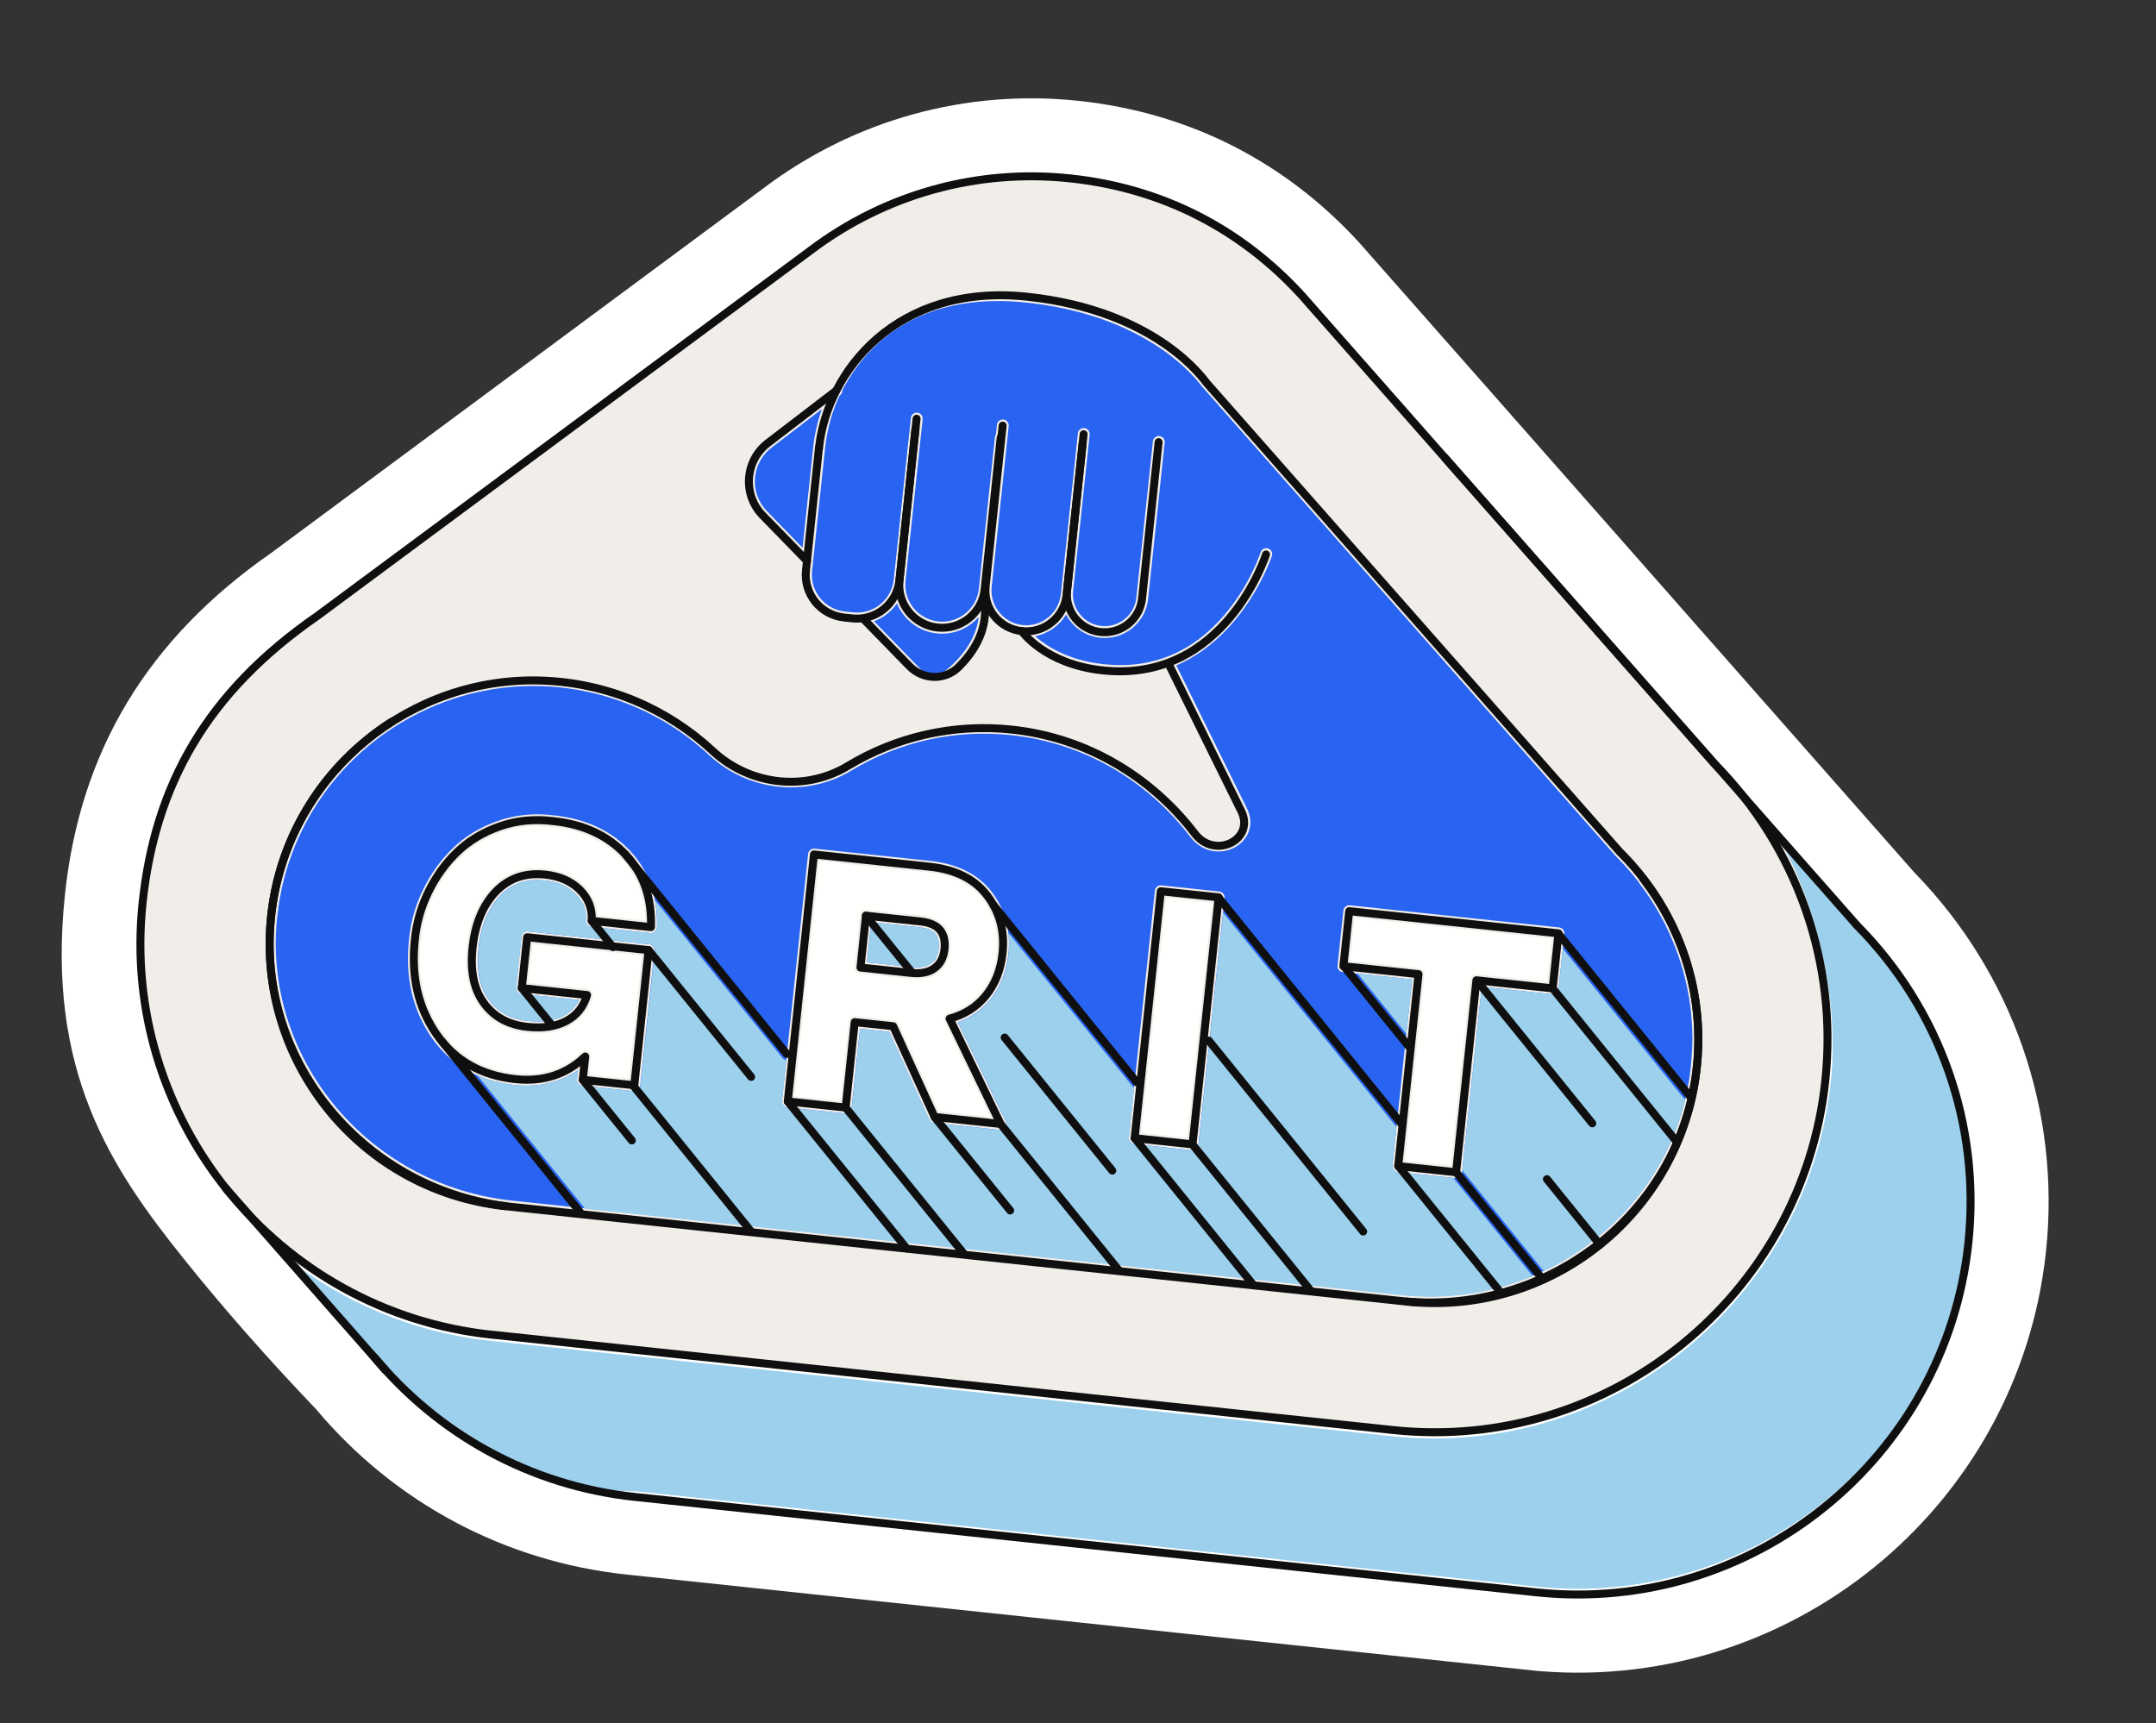
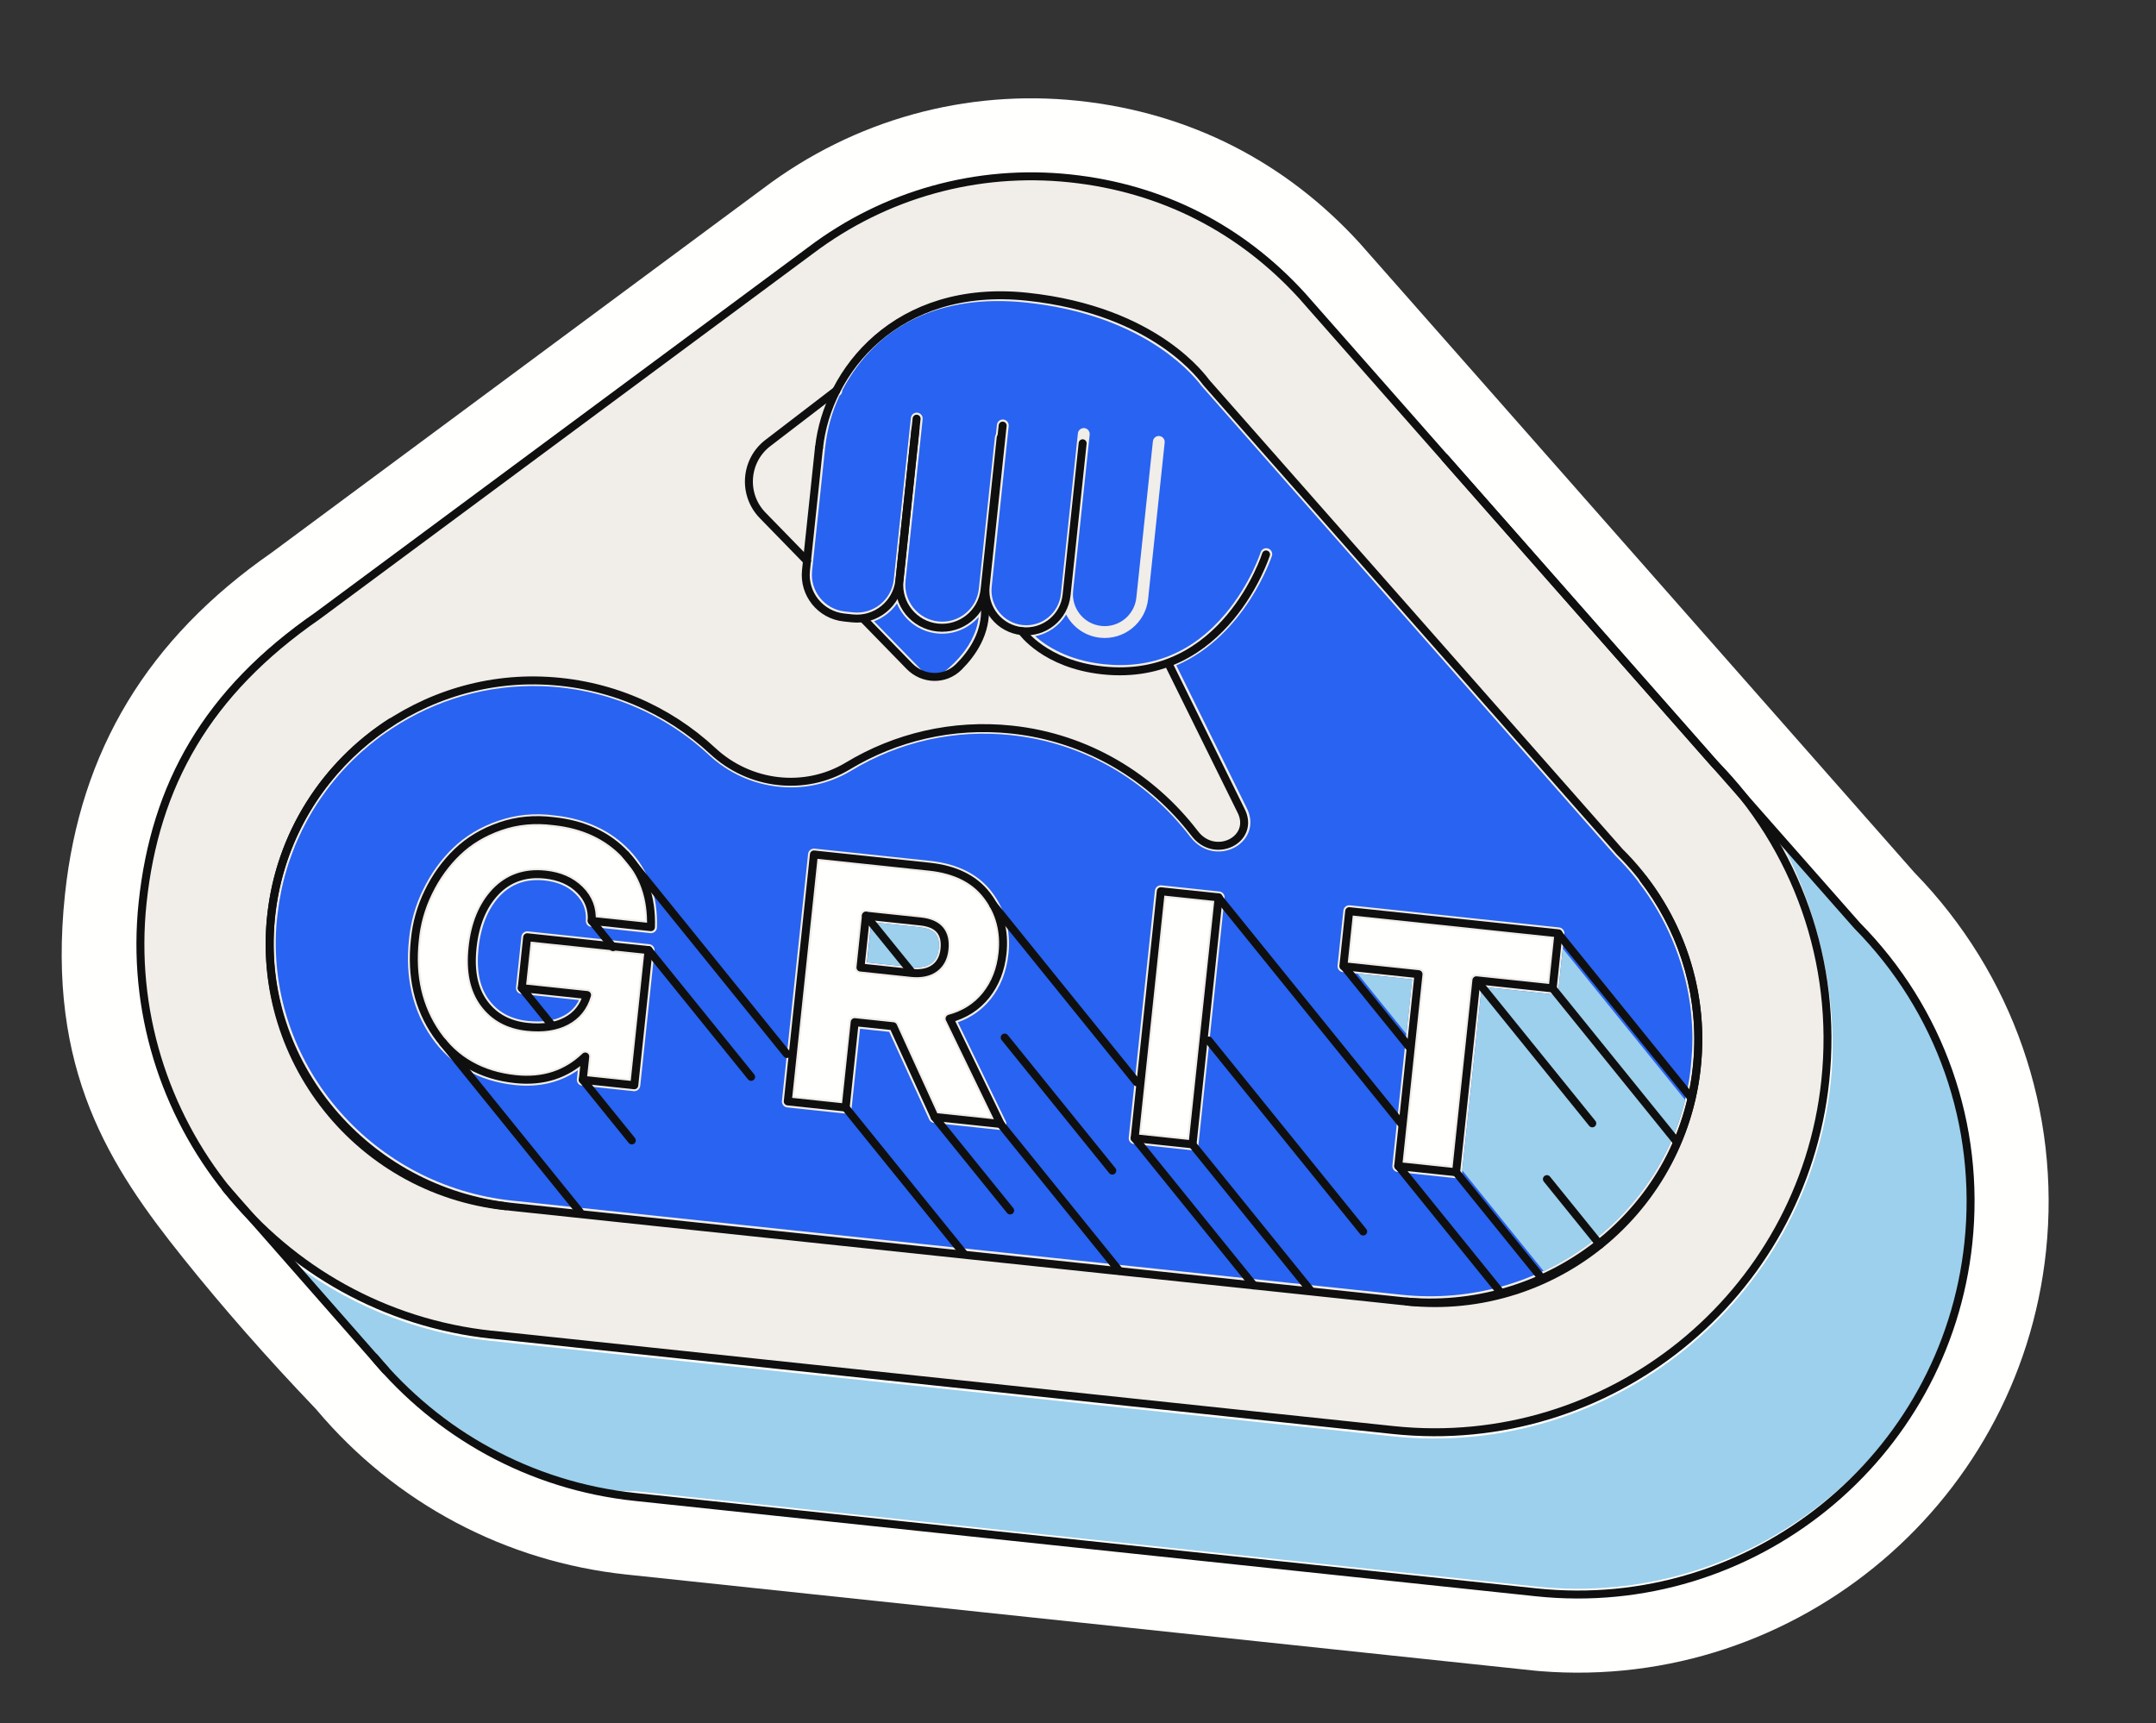
<svg xmlns="http://www.w3.org/2000/svg" width="523" height="418" viewBox="0 0 523 418" fill="none">
  <rect x="0" y="0" width="523" height="418" fill="#333333" stroke="none" />
  <g clip-path="url(#clip0_738_3233)">
    <path d="M152.049 381.975C122.638 378.862 95.927 364.693 76.831 342.046C76.724 341.933 76.619 341.803 76.512 341.689L76.176 341.331C64.694 329.318 54.056 317.207 44.473 305.242C26.765 283.133 11.234 259.741 15.758 216.995C19.454 182.069 35.843 154.947 65.889 134.066C65.963 134.006 185.23 45.641 185.23 45.641C207.201 29.075 234.284 21.569 261.559 24.455C288.835 27.342 311.986 39.468 329.772 58.915C330.424 59.665 364.509 98.301 364.751 98.581L464.155 211.399C464.262 211.512 464.352 211.624 464.459 211.737C488.293 236.212 499.902 269.68 496.317 303.547C489.688 366.186 433.325 411.761 370.686 405.131L152.047 381.991L152.049 381.975Z" fill="#FFFFFE" />
    <path d="M426.032 196.77L341.276 100.603L309.523 65.478C296.278 51.001 275.543 44.963 256.037 42.899C236.53 40.834 215.489 46.361 199.169 58.696L92.909 137.436C51.254 165.336 37.406 192.233 34.574 218.987C31.179 251.071 40.396 270.343 54.724 288.235C69.053 306.126 97.405 318.921 98.102 319.08C119.316 323.808 143.464 326.364 165.845 328.732L337.972 346.949C385.124 351.94 436.679 316.926 441.669 269.775C444.392 244.047 444.214 215.206 426.015 196.769L426.032 196.77Z" fill="#F1EDE9" />
    <path d="M410.449 255.163C410.507 254.132 410.532 253.097 410.538 252.077C410.541 252.044 410.543 252.027 410.547 251.993C410.539 250.938 410.515 249.882 410.455 248.838C410.436 248.377 410.398 247.931 410.362 247.468C410.332 246.954 410.282 246.456 410.235 245.941C410.17 245.271 410.088 244.599 410.006 243.927C409.985 243.806 409.964 243.685 409.959 243.565C408.466 232.933 404.189 222.737 397.507 214.054C397.462 213.999 397.452 213.93 397.409 213.857C395.733 211.69 393.911 209.627 391.925 207.665L291.613 93.799C291.613 93.799 291.508 93.669 291.372 93.502C288.308 89.522 276.173 76.283 249.016 73.409C228.366 71.224 212.758 78.601 204.321 94.695C204.342 95.139 204.157 95.596 203.787 95.88L203.677 95.954C201.882 99.742 200.649 103.999 200.147 108.741C200.147 108.741 200.146 108.758 200.144 108.775L196.997 138.505C196.479 143.398 200.041 147.822 204.951 148.342L206.969 148.556C211.863 149.074 216.287 145.512 216.806 140.602L220.7 103.809C220.7 103.809 220.704 103.775 220.706 103.758L220.957 101.387C221.04 100.597 221.747 100.025 222.537 100.109C223.328 100.193 223.899 100.899 223.815 101.69L219.663 140.921C219.144 145.831 222.707 150.238 227.617 150.758C232.528 151.278 236.935 147.714 237.454 142.804L241.352 105.977C241.377 105.742 241.465 105.547 241.588 105.356L241.832 103.052C241.915 102.262 242.622 101.691 243.412 101.774C244.203 101.858 244.774 102.564 244.69 103.355L240.563 142.351C240.074 146.975 243.442 151.14 248.066 151.63C252.69 152.119 256.856 148.751 257.345 144.127L261.472 105.131C261.556 104.341 262.263 103.769 263.053 103.853C263.843 103.937 264.415 104.643 264.331 105.434L260.316 143.37C259.868 147.608 262.952 151.403 267.173 151.85C271.393 152.296 275.205 149.214 275.652 144.993L279.667 107.057C279.751 106.266 280.457 105.695 281.248 105.779C282.038 105.862 282.609 106.569 282.526 107.359L278.511 145.296C277.897 151.097 272.671 155.322 266.87 154.708C263.221 154.322 260.207 152.116 258.622 149.091C256.976 151.791 254.254 153.73 251.113 154.333C253.723 156.667 259.011 160.202 267.755 161.127C279.492 162.37 289.435 158.236 297.319 148.817C303.293 141.695 305.783 134.069 305.792 133.985C306.042 133.229 306.834 132.819 307.608 133.054C308.364 133.304 308.788 134.115 308.54 134.853C308.463 135.1 302.144 154.156 285.357 161.426L302.356 195.856C304.508 199.944 302.751 203.533 300.033 205.269C296.841 207.311 291.956 207.202 288.758 203.038C277.956 188.938 262.527 180.163 245.307 178.34C231.636 176.894 218.21 179.877 206.475 186.967C195.611 193.537 181.426 191.968 171.985 183.163C160.981 172.902 146.579 166.956 131.43 166.458C118.18 166.008 105.619 169.814 95.147 176.698C94.598 177.065 94.066 177.433 93.517 177.8C93.13 178.083 92.728 178.346 92.341 178.628C91.917 178.94 91.527 179.256 91.119 179.57C90.044 180.409 89.003 181.251 87.988 182.164C87.932 182.209 87.895 182.239 87.839 182.284C87.202 182.845 86.596 183.428 85.99 184.01C85.914 184.087 85.838 184.163 85.745 184.239C82.503 187.398 79.597 190.917 77.085 194.732C77.085 194.732 77.064 194.764 77.046 194.779C75.2 197.593 73.591 200.586 72.207 203.704C72.008 204.142 71.827 204.565 71.644 205.005C71.441 205.476 71.255 205.95 71.084 206.442C70.854 207.013 70.638 207.602 70.44 208.193C70.296 208.586 70.169 208.981 70.026 209.374C69.753 210.178 69.515 210.986 69.291 211.812C69.235 212.028 69.163 212.224 69.108 212.422C68.826 213.481 68.559 214.558 68.323 215.655C68.285 215.855 68.247 216.055 68.209 216.255C68.034 217.104 67.876 217.954 67.733 218.823C67.65 219.291 67.6 219.761 67.535 220.214C67.445 220.901 67.357 221.572 67.267 222.26C67.218 222.731 67.168 223.202 67.12 223.656C67.052 224.295 67.018 224.937 66.984 225.58C66.95 225.899 66.952 226.205 66.935 226.527C65.7 259.078 90.677 287.704 124.224 291.254L340.038 314.095C373.62 317.649 404.04 294.835 409.615 262.726C409.662 262.442 409.709 262.158 409.756 261.874C409.859 261.222 409.947 260.551 410.035 259.88C410.081 259.443 410.127 259.006 410.174 258.569C410.25 257.845 410.31 257.121 410.353 256.394C410.399 255.957 410.41 255.533 410.439 255.094L410.449 255.163ZM155.294 263.425C155.211 264.215 154.504 264.787 153.714 264.703L141.22 263.381C140.429 263.297 139.858 262.59 139.942 261.8L140.171 259.631C135.841 262.625 130.714 263.833 124.879 263.216C116.152 262.292 109.37 258.412 104.705 251.711C100.086 245.067 98.245 237.084 99.207 227.987C99.583 223.793 100.731 219.697 102.619 215.833C104.491 211.967 106.943 208.554 109.916 205.688C112.908 202.808 116.595 200.58 120.883 199.112C125.172 197.628 129.76 197.178 134.521 197.818C142.055 198.615 148.213 201.478 152.784 206.331C157.403 211.207 159.611 217.495 159.363 224.984C159.354 225.391 159.178 225.764 158.862 226.019C158.563 226.277 158.158 226.404 157.771 226.363L143.394 224.841C142.62 224.76 142.062 224.088 142.111 223.311C142.275 220.795 141.476 218.704 139.644 216.895C137.752 215.011 135.281 213.933 132.12 213.599C127.697 213.131 124.15 214.354 121.265 217.347C118.393 220.393 116.648 224.663 116.08 230.028C115.513 235.392 116.371 239.496 118.584 242.519C120.798 245.542 123.901 247.23 128.088 247.674C131.552 248.04 134.454 247.616 136.724 246.411C138.4 245.517 139.637 244.271 140.443 242.604L126.452 241.124C125.662 241.04 125.09 240.333 125.174 239.543L126.478 227.217C126.562 226.427 127.269 225.855 128.059 225.939L157.504 229.055C158.294 229.139 158.865 229.846 158.782 230.636L155.311 263.427L155.294 263.425ZM243.891 273.499C243.591 273.926 243.09 274.162 242.569 274.107L226.56 272.413C226.055 272.359 225.613 272.041 225.407 271.577L215.703 250.315L208.624 249.565L206.583 268.853C206.499 269.643 205.792 270.215 205.002 270.131L190.961 268.645C190.17 268.562 189.599 267.855 189.683 267.065L196.024 207.15C196.107 206.359 196.814 205.788 197.604 205.872L225.586 208.833C232.295 209.543 237.364 212.103 240.63 216.428C243.881 220.734 245.218 225.773 244.62 231.423C244.17 235.677 242.727 239.35 240.336 242.345C238.258 244.948 235.592 246.842 232.358 247.996L243.994 272.047C244.217 272.513 244.175 273.07 243.874 273.497L243.891 273.499ZM290.712 277.757C290.628 278.547 289.922 279.119 289.132 279.035L275.09 277.549C274.3 277.465 273.729 276.759 273.812 275.968L280.153 216.054C280.237 215.263 280.944 214.692 281.734 214.776L295.775 216.262C296.566 216.345 297.137 217.052 297.053 217.842L290.712 277.757ZM378.071 239.918C377.988 240.709 377.281 241.28 376.491 241.196L359.439 239.392L354.663 284.525C354.579 285.316 353.872 285.887 353.082 285.803L339.041 284.317C338.25 284.234 337.679 283.527 337.763 282.737L342.54 237.603L325.741 235.825C324.95 235.741 324.379 235.035 324.462 234.245L325.876 220.893C325.959 220.102 326.666 219.531 327.456 219.615L378.206 224.986C378.997 225.07 379.568 225.776 379.484 226.566L378.071 239.918Z" fill="#2863F1" />
-     <path d="M187.321 108.472C184.904 110.256 183.391 112.987 183.143 115.971C182.897 118.937 183.964 121.873 186.05 124.015L194.684 132.887L197.263 108.521L197.267 108.487C197.596 105.376 198.315 102.273 199.366 99.255L187.321 108.472Z" fill="#2863F1" />
    <path d="M227.275 153.663C222.819 153.192 219.2 150.275 217.587 146.397C216.223 148.362 214.277 149.873 212.028 150.723L226.03 165.111C228.723 163.441 236.498 157.938 237.407 149.668C234.952 152.469 231.244 154.083 227.275 153.663Z" fill="#2863F1" />
-     <path d="M339.057 284.319C338.267 284.235 337.695 283.529 337.779 282.738L338.767 273.406L296.711 221.394L290.743 277.777C290.66 278.568 289.953 279.139 289.163 279.055L275.122 277.569C274.331 277.486 273.76 276.779 273.844 275.989L275.129 263.848C274.951 263.761 274.793 263.642 274.675 263.477L244.648 226.341C244.832 227.976 244.856 229.679 244.669 231.445C244.218 235.699 242.775 239.373 240.384 242.367C238.306 244.97 235.64 246.864 232.406 248.018L244.042 272.07C244.265 272.535 244.223 273.092 243.923 273.519C243.622 273.947 243.121 274.183 242.6 274.127L226.591 272.433C226.087 272.38 225.644 272.061 225.438 271.597L215.735 250.335L208.655 249.586L206.614 268.874C206.53 269.664 205.824 270.235 205.033 270.152L190.992 268.666C190.202 268.582 189.631 267.875 189.714 267.085L190.766 257.147C190.396 257.108 190.04 256.934 189.802 256.62L158.917 218.424C159.309 220.506 159.487 222.685 159.413 224.989C159.404 225.397 159.228 225.769 158.912 226.025C158.613 226.282 158.208 226.409 157.822 226.368L143.444 224.847C142.671 224.765 142.112 224.094 142.161 223.317C142.323 220.817 141.526 218.709 139.694 216.9C137.832 215.054 135.298 213.935 132.17 213.604C127.747 213.136 124.2 214.359 121.316 217.353C118.443 220.398 116.698 224.669 116.131 230.033C115.563 235.397 116.421 239.501 118.635 242.524C120.848 245.547 123.951 247.236 128.138 247.679C131.603 248.045 134.504 247.621 136.774 246.416C138.45 245.522 139.687 244.276 140.493 242.61L126.502 241.129C125.712 241.045 125.14 240.339 125.224 239.548L126.529 227.223C126.612 226.432 127.319 225.861 128.109 225.944L157.554 229.061C158.344 229.144 158.915 229.851 158.832 230.641L155.361 263.432C155.278 264.222 154.571 264.794 153.781 264.71L141.287 263.388C140.496 263.304 139.925 262.598 140.008 261.807L140.238 259.638C135.908 262.632 130.781 263.84 124.946 263.223C121.6 262.869 118.539 262.069 115.776 260.858L141.817 293.082C141.817 293.082 141.856 293.188 141.903 293.227L340.094 314.203C351.294 315.388 362.125 313.627 371.82 309.586L352.558 285.765L339.106 284.341L339.057 284.319Z" fill="#9CD0ED" />
    <path d="M154.07 361.75L372.709 384.889C424.182 390.337 471.612 353.016 477.06 301.543C480.033 273.444 470.027 245.246 450.152 225.135L432.921 205.747C441.362 222.233 446.124 243.431 444.118 262.382C438.503 315.436 390.768 354.034 337.731 348.421L119.076 325.279C100.124 323.273 83.053 315.872 69.141 304.809L89.751 328.263C89.751 328.263 120.406 362.03 154.085 361.768L154.07 361.75Z" fill="#9CD0ED" />
    <path d="M229.044 246.523C229.221 246.134 229.558 245.847 229.978 245.738C233.338 244.835 236.074 243.084 238.094 240.544C240.133 237.988 241.371 234.803 241.763 231.103C242.29 226.126 241.173 221.893 238.34 218.141C235.564 214.481 231.17 212.298 225.285 211.675L198.732 208.865L192.694 265.921L203.876 267.105L205.918 247.817C206.001 247.026 206.708 246.455 207.498 246.539L216.831 247.526C217.336 247.58 217.778 247.899 217.984 248.363L227.688 269.625L240.299 270.959L229.067 247.75C228.886 247.374 228.884 246.915 229.061 246.525L229.044 246.523ZM227.516 236.057C225.823 237.272 223.598 237.734 220.907 237.449L208.581 236.145C207.791 236.061 207.22 235.355 207.303 234.564L208.635 221.986C208.718 221.196 209.425 220.624 210.215 220.708L223.483 222.112C228.544 222.648 231.053 225.617 230.54 230.46C230.279 232.932 229.263 234.814 227.514 236.074L227.516 236.057Z" fill="#FFFFFE" />
    <path d="M294.043 218.969L282.86 217.786L276.822 274.842L288.004 276.025L294.043 218.969Z" fill="#FFFFFE" />
    <path d="M223.181 224.971L211.342 223.718L210.314 233.437L221.21 234.591C223.178 234.799 224.739 234.505 225.842 233.72C226.909 232.966 227.509 231.788 227.682 230.157C228.027 226.895 226.677 225.358 223.179 224.988L223.181 224.971Z" fill="#2863F1" />
    <path d="M327.457 233.099L344.256 234.877C345.046 234.961 345.618 235.667 345.534 236.458L340.757 281.591L351.94 282.775L356.716 237.641C356.8 236.851 357.507 236.28 358.297 236.363L375.348 238.168L376.459 227.675L328.567 222.606L327.457 233.099Z" fill="#FFFFFE" />
    <path d="M128.167 238.415L142.578 239.94C142.998 239.984 143.382 240.212 143.617 240.56C143.853 240.908 143.924 241.358 143.812 241.771C142.875 245.005 140.953 247.42 138.07 248.951C135.295 250.426 131.821 250.959 127.785 250.532C122.825 250.007 118.935 247.878 116.262 244.212C113.62 240.582 112.588 235.712 113.221 229.725C113.855 223.739 115.863 218.901 119.195 215.377C122.691 211.751 127.14 210.198 132.437 210.759C136.237 211.161 139.356 212.545 141.694 214.867C143.772 216.924 144.874 219.37 145.008 222.122L156.51 223.339C156.398 217.325 154.45 212.272 150.704 208.305C146.607 203.96 141.045 201.399 134.185 200.673C133.932 200.647 133.68 200.62 133.428 200.593C129.358 200.162 125.471 200.584 121.819 201.83C117.936 203.171 114.597 205.164 111.908 207.753C109.182 210.372 106.928 213.517 105.208 217.076C103.488 220.635 102.426 224.4 102.067 228.273C101.178 236.681 102.867 244.018 107.072 250.075C111.292 256.15 117.21 259.514 125.181 260.357C131.538 261.03 136.696 259.365 140.971 255.278C141.406 254.865 142.048 254.745 142.597 255.025C143.147 255.287 143.46 255.864 143.396 256.47L142.949 260.69L152.585 261.71L155.751 231.795L129.165 228.981L128.163 238.448L128.167 238.415Z" fill="#FFFFFE" />
    <path d="M119.335 323.793C67.071 318.262 29.062 271.235 34.592 218.989C37.613 190.435 50.179 167.942 77.038 149.377L196.603 60.771C214.679 47.108 237.035 40.887 259.568 43.272C282.101 45.657 301.143 55.647 315.803 71.686L415.783 185.16C435.981 205.594 445.804 233.602 442.78 262.172C437.249 314.436 390.239 352.447 337.976 346.916L119.337 323.776L119.335 323.793Z" stroke="#0F0F0F" stroke-width="1.93" stroke-linecap="round" stroke-linejoin="round" />
    <path d="M307.115 134.499C307.115 134.499 297.14 165.768 267.544 162.635C253.402 161.139 247.857 153.121 247.857 153.121" stroke="#0F0F0F" stroke-width="1.93" stroke-linecap="round" stroke-linejoin="round" />
    <path d="M222.349 101.568L218.195 140.816C217.591 146.517 221.726 151.631 227.427 152.234C233.127 152.837 238.241 148.703 238.845 143.002L242.742 106.175" stroke="#0F0F0F" stroke-width="1.93" stroke-linecap="round" stroke-linejoin="round" />
    <path d="M243.222 103.25L239.095 142.246C238.521 147.661 242.444 152.531 247.876 153.106C253.29 153.679 258.161 149.757 258.735 144.325L262.629 107.532" stroke="#0F0F0F" stroke-width="1.93" stroke-linecap="round" stroke-linejoin="round" />
-     <path d="M262.863 105.329L258.848 143.266C258.316 148.293 261.954 152.794 266.982 153.326C272.01 153.858 276.51 150.219 277.042 145.191L281.058 107.255" stroke="#0F0F0F" stroke-width="1.93" stroke-linecap="round" stroke-linejoin="round" />
    <path d="M238.933 147.143C239.304 153.44 235.973 158.41 232.571 161.791C229.17 165.172 223.856 164.932 220.604 161.596L209.407 150.106" stroke="#0F0F0F" stroke-width="1.93" stroke-linecap="round" stroke-linejoin="round" />
    <path d="M202.87 94.746L186.437 107.341C180.698 111.597 180.038 119.927 185.007 125.027L195.775 136.08" stroke="#0F0F0F" stroke-width="1.93" stroke-linecap="round" stroke-linejoin="round" />
    <path d="M198.679 108.637C200.649 90.022 217.57 68.636 249.133 71.976C280.696 75.317 292.103 92.219 292.664 92.856L392.917 206.648C406.371 219.941 413.855 239.046 411.572 259.329C407.612 294.499 375.073 319.334 339.878 315.609L124.047 292.766C88.868 289.043 62.247 257.965 65.718 222.759C67.715 202.446 78.996 185.344 94.92 175.143" stroke="#0F0F0F" stroke-width="1.93" stroke-linecap="round" stroke-linejoin="round" />
    <path d="M222.075 103.988L218.181 140.781C217.578 146.482 212.464 150.617 206.764 150.013L204.746 149.8C199.045 149.196 194.91 144.083 195.514 138.382L198.662 108.635" stroke="#0F0F0F" stroke-width="1.93" stroke-linecap="round" stroke-linejoin="round" />
    <path d="M341.274 315.757C377.798 319.622 410.381 291.953 411.914 254.655C412.553 239.3 407.515 224.721 398.604 213.167" stroke="#0F0F0F" stroke-width="1.93" stroke-linecap="round" stroke-linejoin="round" />
    <path d="M283.502 161.111L301.005 196.563C304.687 203.551 294.792 208.676 289.845 202.235C279.418 188.616 263.812 178.939 245.416 176.992C231.004 175.466 217.213 178.853 205.679 185.811C195.252 192.104 181.836 190.497 172.904 182.189C162.069 172.098 147.634 165.657 131.42 165.097C99.788 164.011 71.691 186.883 66.349 218.082C60.042 254.857 86.11 288.751 122.634 292.616" stroke="#0F0F0F" stroke-width="1.93" stroke-linecap="round" stroke-linejoin="round" />
    <path d="M54.741 288.237L93.484 332.348" stroke="#0F0F0F" stroke-width="1.93" stroke-linecap="round" stroke-linejoin="round" />
    <path d="M350.509 111.051L450.489 224.525C470.687 244.959 480.51 272.967 477.486 301.537C471.954 353.801 424.945 391.812 372.681 386.281L154.042 363.141C128.381 360.425 106.143 347.699 90.819 329.26" stroke="#0F0F0F" stroke-width="1.93" stroke-linecap="round" stroke-linejoin="round" />
    <path d="M127.891 227.367L157.335 230.483L153.865 263.274L141.371 261.951L141.969 256.301C137.409 260.665 131.757 262.498 125.03 261.786C116.706 260.905 110.323 257.271 105.881 250.884C101.456 244.498 99.691 236.914 100.622 228.119C101 224.062 102.076 220.162 103.9 216.427C105.706 212.691 108.039 209.452 110.898 206.694C113.758 203.936 117.243 201.856 121.338 200.436C125.433 199.016 129.76 198.623 134.323 199.208C141.571 199.975 147.373 202.664 151.73 207.291C156.088 211.901 158.152 217.782 157.908 224.915L143.53 223.393C143.72 220.472 142.762 217.956 140.654 215.862C138.546 213.769 135.735 212.536 132.254 212.168C127.394 211.653 123.387 213.049 120.215 216.352C117.093 219.66 115.239 224.157 114.634 229.875C114.029 235.592 114.954 240.026 117.407 243.363C119.857 246.717 123.363 248.619 127.92 249.101C131.687 249.5 134.831 249.033 137.371 247.687C139.911 246.34 141.579 244.238 142.408 241.384L126.568 239.708L127.872 227.382L127.891 227.367Z" stroke="#0F0F0F" stroke-width="1.93" stroke-linecap="round" stroke-linejoin="round" />
    <path d="M230.359 247.122L242.721 272.661L226.713 270.967L216.663 248.954L207.331 247.966L205.138 268.683L191.097 267.197L197.438 207.282L225.436 210.246C231.776 210.917 236.458 213.266 239.486 217.276C242.53 221.288 243.755 225.941 243.193 231.255C242.771 235.24 241.442 238.636 239.207 241.443C236.973 244.234 234.017 246.131 230.342 247.12L230.359 247.122ZM229.113 230.292C229.542 226.239 227.62 223.995 223.332 223.541L210.064 222.137L208.733 234.715L221.059 236.02C223.396 236.267 225.273 235.888 226.672 234.879C228.071 233.871 228.896 232.343 229.113 230.292Z" stroke="#0F0F0F" stroke-width="1.93" stroke-linecap="round" stroke-linejoin="round" />
    <path d="M295.624 217.691L289.283 277.606L275.242 276.12L281.583 216.205L295.624 217.691Z" stroke="#0F0F0F" stroke-width="1.93" stroke-linecap="round" stroke-linejoin="round" />
    <path d="M378.055 226.415L376.642 239.767L358.145 237.809L353.217 284.372L339.175 282.886L344.103 236.323L325.875 234.394L327.288 221.042L378.038 226.413L378.055 226.415Z" stroke="#0F0F0F" stroke-width="1.93" stroke-linecap="round" stroke-linejoin="round" />
    <path d="M107.391 252.846L140.636 293.961" stroke="#0F0F0F" stroke-width="1.93" stroke-linecap="round" stroke-linejoin="round" />
    <path d="M151.745 207.31L190.869 255.695" stroke="#0F0F0F" stroke-width="1.93" stroke-linecap="round" stroke-linejoin="round" />
    <path d="M242.72 272.678L271.514 308.288" stroke="#0F0F0F" stroke-width="1.93" stroke-linecap="round" stroke-linejoin="round" />
-     <path d="M191.095 267.214L219.936 302.864" stroke="#0F0F0F" stroke-width="1.93" stroke-linecap="round" stroke-linejoin="round" />
    <path d="M205.136 268.7L233.707 304.015" stroke="#0F0F0F" stroke-width="1.93" stroke-linecap="round" stroke-linejoin="round" />
-     <path d="M153.57 263.328L182.049 298.548" stroke="#0F0F0F" stroke-width="1.93" stroke-linecap="round" stroke-linejoin="round" />
    <path d="M289.232 277.601L317.803 312.915" stroke="#0F0F0F" stroke-width="1.93" stroke-linecap="round" stroke-linejoin="round" />
    <path d="M275.244 276.103L304.128 311.825" stroke="#0F0F0F" stroke-width="1.93" stroke-linecap="round" stroke-linejoin="round" />
    <path d="M295.525 217.664L340.137 272.836" stroke="#0F0F0F" stroke-width="1.93" stroke-linecap="round" stroke-linejoin="round" />
    <path d="M353.217 284.372L374.252 310.387" stroke="#0F0F0F" stroke-width="1.93" stroke-linecap="round" stroke-linejoin="round" />
    <path d="M339.197 282.837L364.232 313.799" stroke="#0F0F0F" stroke-width="1.93" stroke-linecap="round" stroke-linejoin="round" />
    <path d="M378.06 226.535L410.344 266.442" stroke="#0F0F0F" stroke-width="1.93" stroke-linecap="round" stroke-linejoin="round" />
    <path d="M326.009 234.408L341.949 254.103" stroke="#0F0F0F" stroke-width="1.93" stroke-linecap="round" stroke-linejoin="round" />
    <path d="M240.92 219.468L275.759 262.554" stroke="#0F0F0F" stroke-width="1.93" stroke-linecap="round" stroke-linejoin="round" />
    <path d="M157.335 230.483L182.205 261.24" stroke="#0F0F0F" stroke-width="1.93" stroke-linecap="round" stroke-linejoin="round" />
    <path d="M226.711 270.983L245.04 293.651" stroke="#0F0F0F" stroke-width="1.93" stroke-linecap="round" stroke-linejoin="round" />
    <path d="M141.371 261.951L153.265 276.66" stroke="#0F0F0F" stroke-width="1.93" stroke-linecap="round" stroke-linejoin="round" />
    <path d="M243.716 251.698L269.818 283.98" stroke="#0F0F0F" stroke-width="1.93" stroke-linecap="round" stroke-linejoin="round" />
    <path d="M330.677 298.753L293.207 252.413" stroke="#0F0F0F" stroke-width="1.93" stroke-linecap="round" stroke-linejoin="round" />
    <path d="M223.214 224.974L211.376 223.721L210.347 233.441L221.244 234.594C223.211 234.802 224.773 234.509 225.876 233.724C226.942 232.97 227.543 231.792 227.716 230.161C228.061 226.899 226.71 225.361 223.213 224.991L223.214 224.974Z" fill="#9CD0ED" />
    <path d="M378.088 239.92C378.004 240.71 377.297 241.282 376.507 241.198L359.439 239.392L354.724 283.937L374.465 308.369C391.309 300.409 404.242 285.369 408.758 266.802L379.107 230.131L378.069 239.935L378.088 239.92Z" fill="#9CD0ED" />
    <path d="M342.556 237.605L329.339 236.206L341.157 250.822L342.556 237.605Z" fill="#9CD0ED" />
    <path d="M358.39 238.056L386.252 272.514" stroke="#0F0F0F" stroke-width="1.93" stroke-linecap="round" stroke-linejoin="round" />
    <path d="M376.642 239.767L406.563 276.772" stroke="#0F0F0F" stroke-width="1.93" stroke-linecap="round" stroke-linejoin="round" />
    <path d="M126.586 239.693L133.744 248.544" stroke="#0F0F0F" stroke-width="1.93" stroke-linecap="round" stroke-linejoin="round" />
    <path d="M143.547 223.395L148.704 229.774" stroke="#0F0F0F" stroke-width="1.93" stroke-linecap="round" stroke-linejoin="round" />
    <path d="M210.064 222.137L221.208 235.899" stroke="#0F0F0F" stroke-width="1.93" stroke-linecap="round" stroke-linejoin="round" />
    <path d="M375.247 286.041L388.118 301.958" stroke="#0F0F0F" stroke-width="1.93" stroke-linecap="round" stroke-linejoin="round" />
  </g>
  <defs>
    <clipPath id="clip0_738_3233">
      <rect width="487" height="367.059" fill="white" transform="translate(38.632 0.862) rotate(6.041)" />
    </clipPath>
  </defs>
</svg>